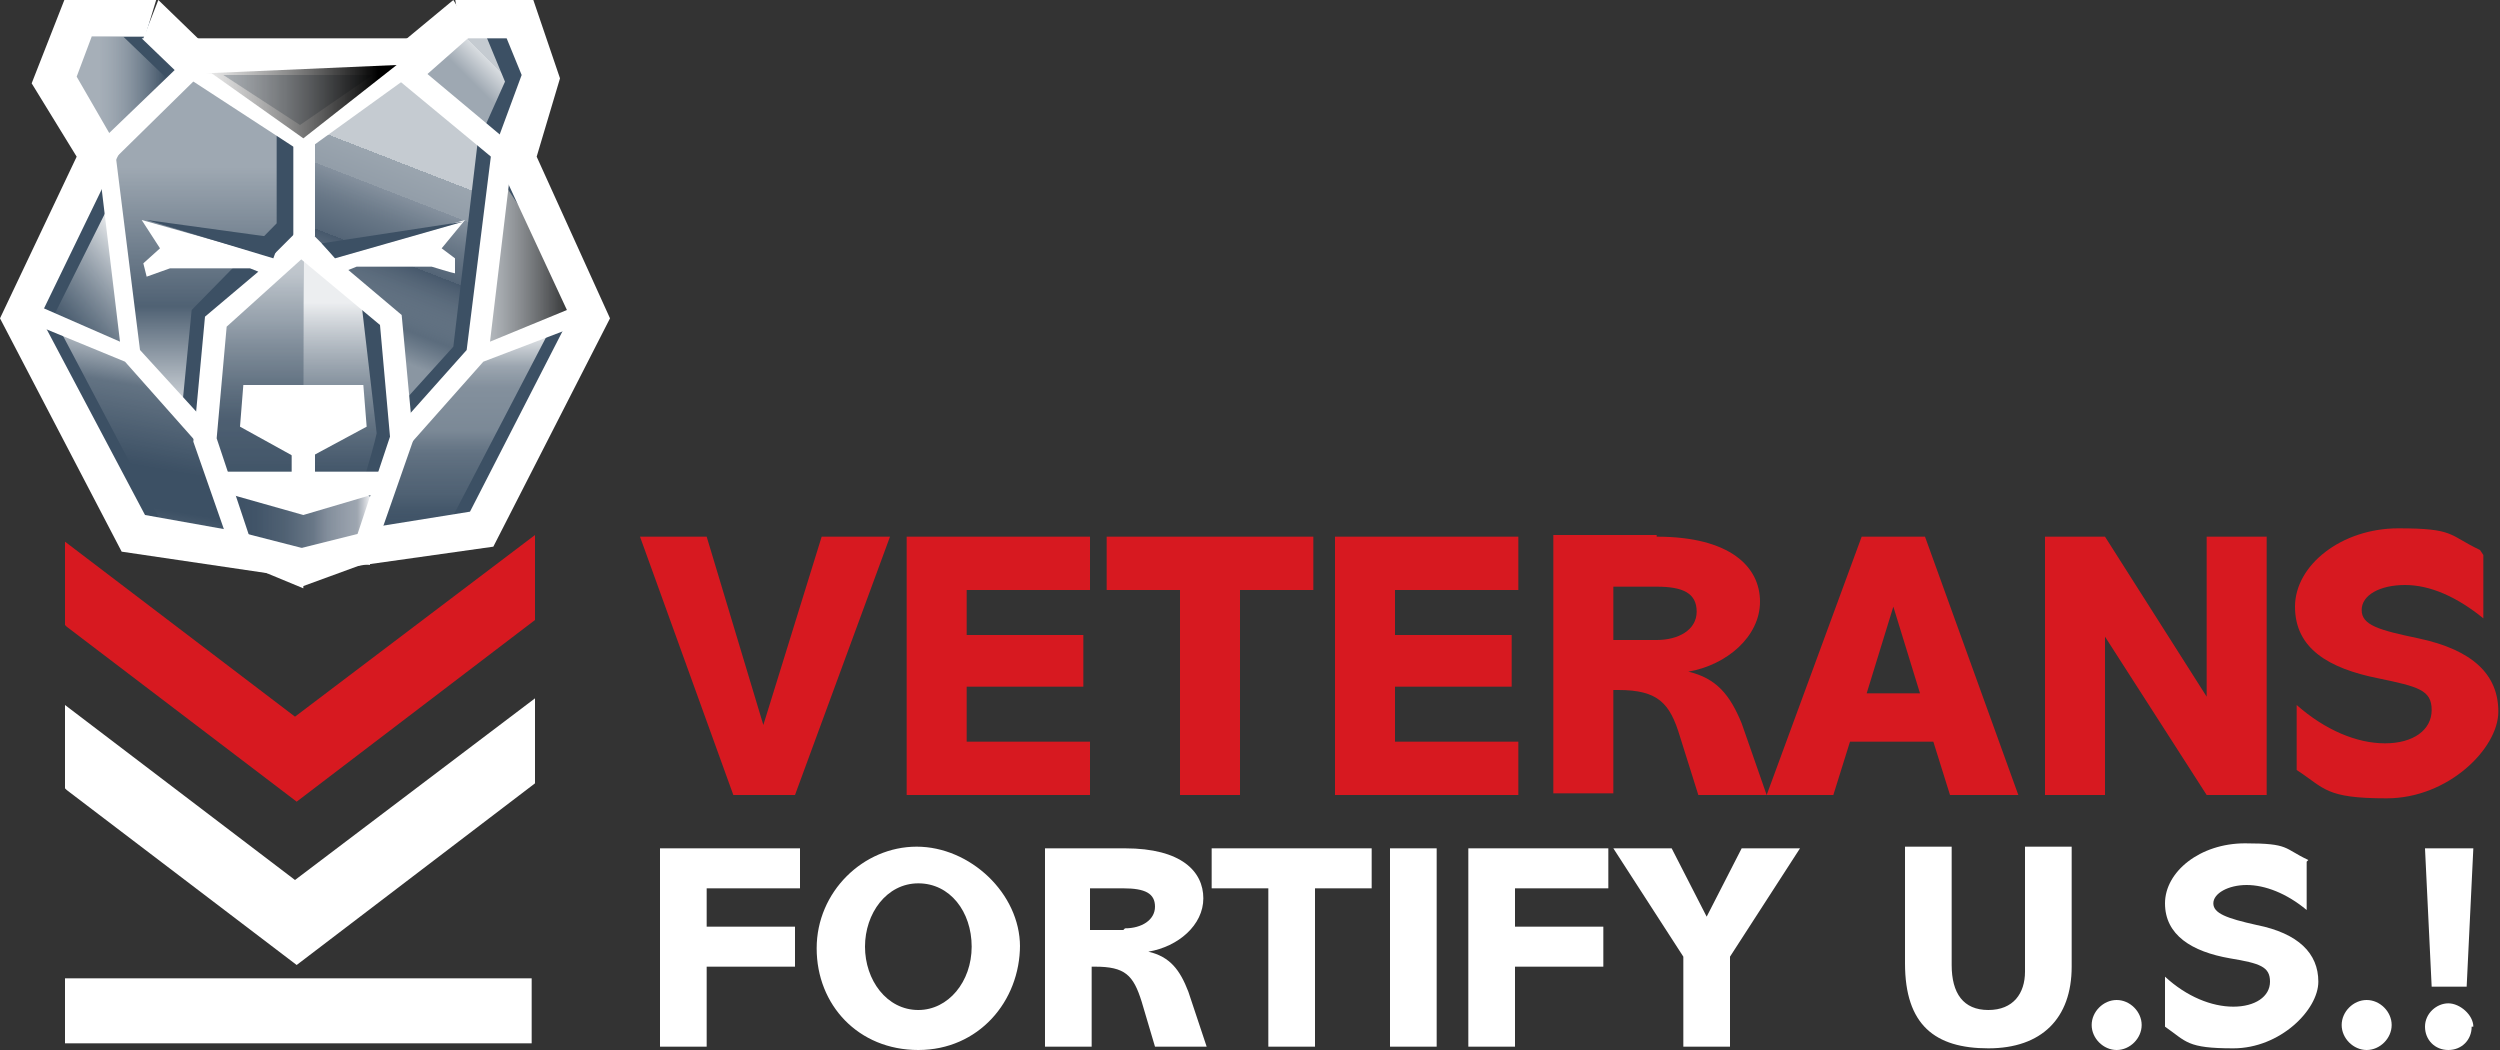
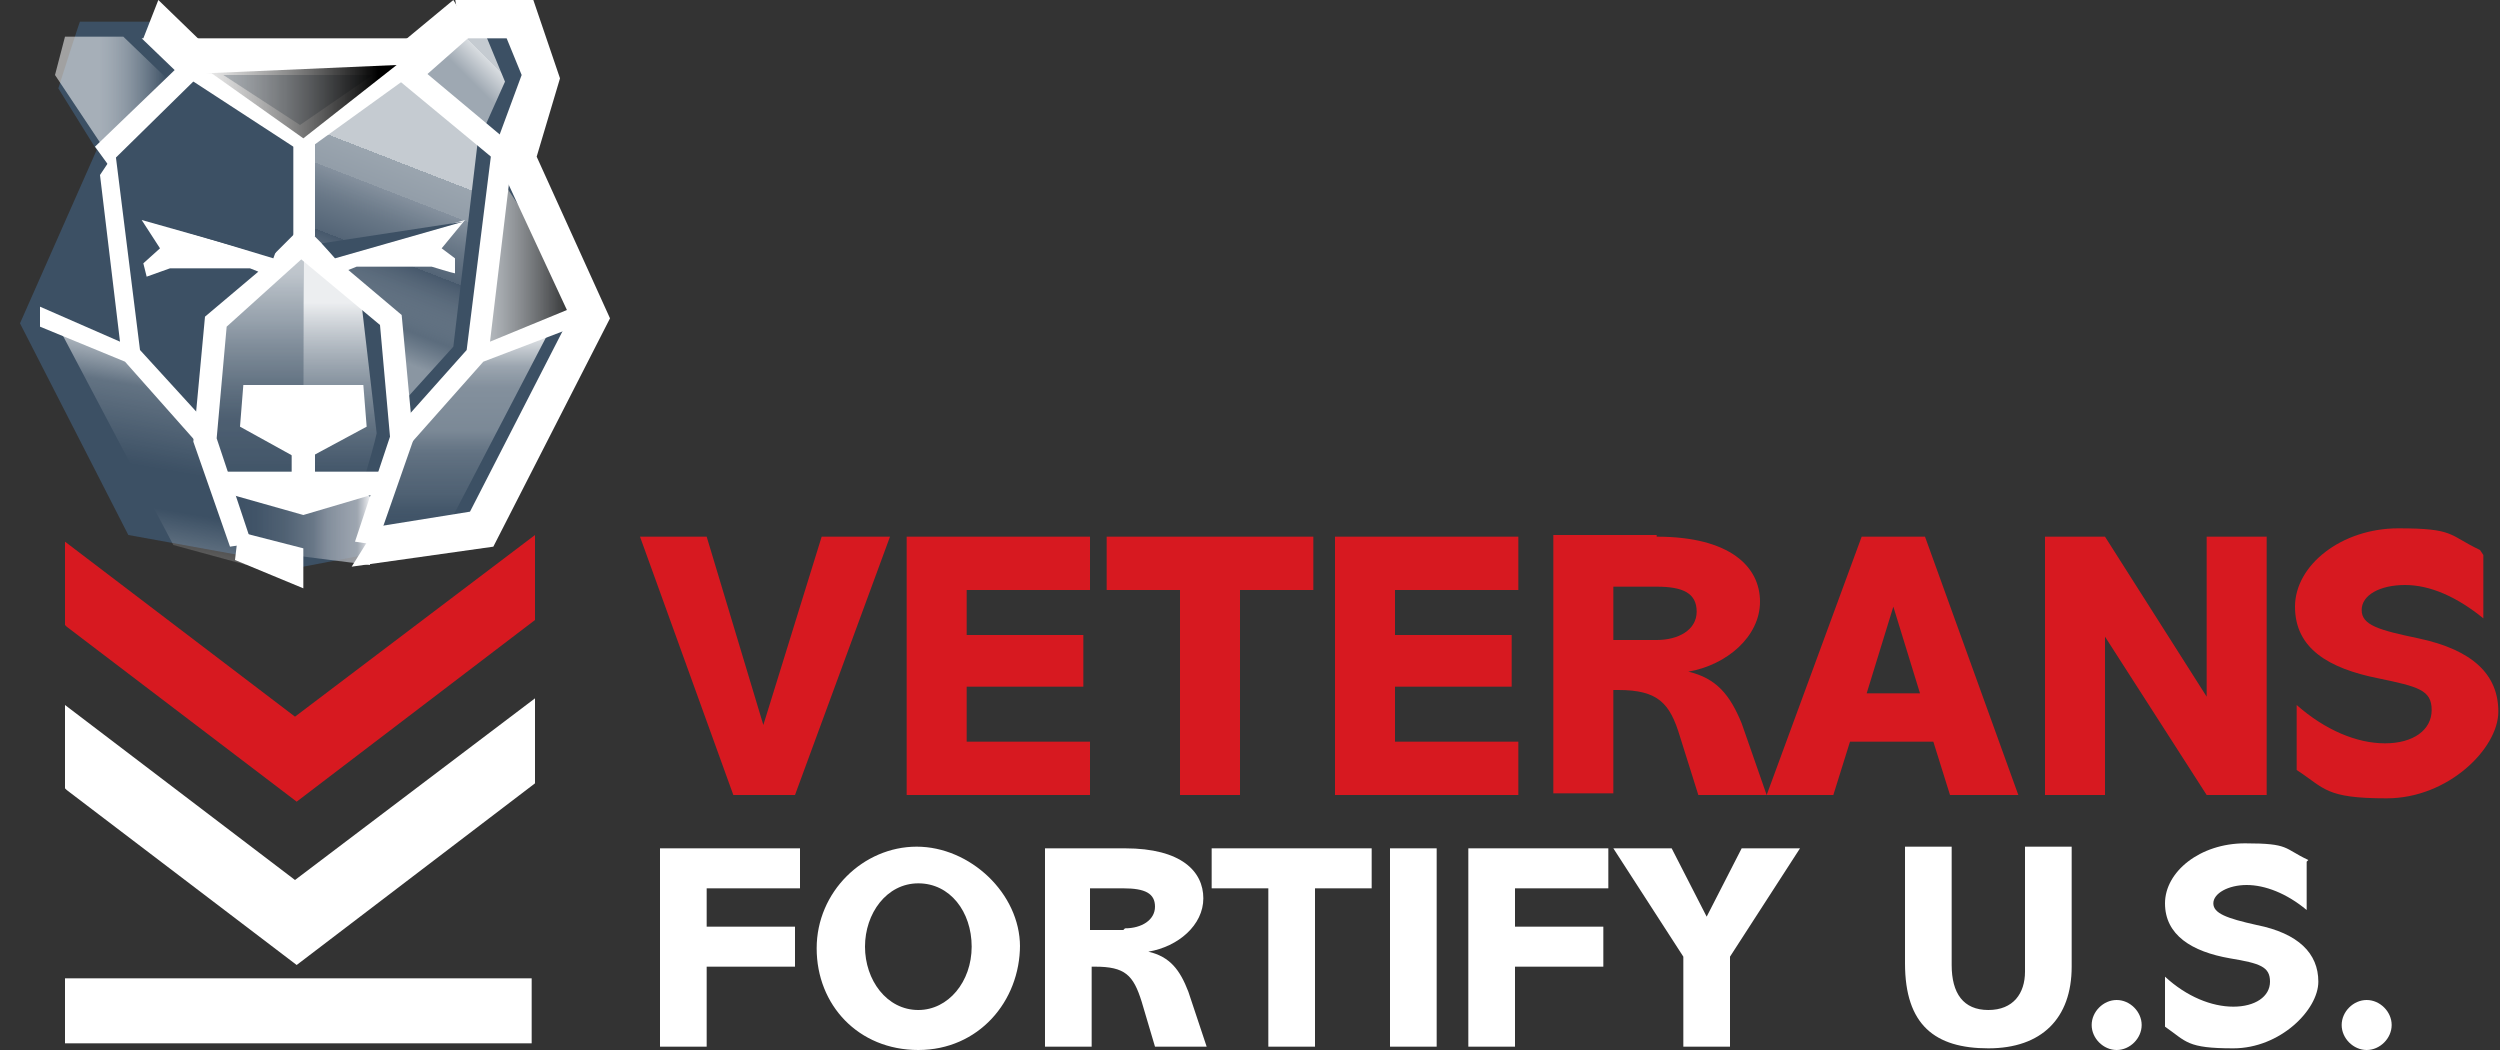
<svg xmlns="http://www.w3.org/2000/svg" id="Layer_1" viewBox="0 0 150 63">
  <rect x="0" y="0" width="150" height="63" fill="#333333" stroke="none" />
  <defs>
    <style>      .st0 {        fill: url(#linear-gradient1);      }      .st1 {        fill: url(#linear-gradient9);      }      .st2 {        fill: url(#linear-gradient3);      }      .st3 {        fill: url(#linear-gradient6);      }      .st4 {        fill: url(#linear-gradient7);      }      .st5 {        fill: url(#linear-gradient5);      }      .st6 {        fill: url(#linear-gradient4);      }      .st7 {        fill: url(#linear-gradient11);      }      .st8 {        fill: url(#linear-gradient10);      }      .st9 {        fill: url(#linear-gradient);      }      .st10 {        fill: #d71920;      }      .st11 {        fill: #3c5064;      }      .st12 {        fill: #fff;      }      .st13 {        fill: url(#linear-gradient8);        opacity: .9;      }      .st13, .st14 {        isolation: isolate;      }      .st14 {        fill: url(#linear-gradient2);        opacity: .7;      }    </style>
    <linearGradient id="linear-gradient" x1="8.3" y1="31.3" x2="10.3" y2="42.9" gradientTransform="translate(0 64) scale(1 -1)" gradientUnits="userSpaceOnUse">
      <stop offset="0" stop-color="#fff" stop-opacity=".2" />
      <stop offset=".2" stop-color="#fff" stop-opacity="0" />
      <stop offset=".4" stop-color="#fff" stop-opacity="0" />
      <stop offset=".6" stop-color="#fff" stop-opacity=".1" />
      <stop offset=".8" stop-color="#fff" stop-opacity=".2" />
      <stop offset="1" stop-color="#fff" stop-opacity=".6" />
    </linearGradient>
    <linearGradient id="linear-gradient1" x1="3.4" y1="44.2" x2="9.1" y2="49" gradientTransform="translate(0 64) scale(1 -1)" gradientUnits="userSpaceOnUse">
      <stop offset="0" stop-color="#3c5064" stop-opacity=".7" />
      <stop offset="1" stop-color="#fff" />
    </linearGradient>
    <linearGradient id="linear-gradient2" x1="15.3" y1="34.5" x2="15.3" y2="49" gradientTransform="translate(0 64) scale(1 -1)" gradientUnits="userSpaceOnUse">
      <stop offset="0" stop-color="#3c5064" stop-opacity=".5" />
      <stop offset=".3" stop-color="#798694" stop-opacity=".4" />
      <stop offset=".5" stop-color="#b2bac1" stop-opacity=".6" />
      <stop offset=".7" stop-color="#dbdfe3" stop-opacity=".8" />
      <stop offset=".9" stop-color="#f5f6f7" stop-opacity="1" />
      <stop offset="1" stop-color="#fff" />
    </linearGradient>
    <linearGradient id="linear-gradient3" x1="20.3" y1="34.7" x2="20.3" y2="48.6" gradientTransform="translate(0 64) scale(1 -1)" gradientUnits="userSpaceOnUse">
      <stop offset="0" stop-color="#3c5064" stop-opacity=".4" />
      <stop offset=".8" stop-color="#fff" stop-opacity=".9" />
    </linearGradient>
    <linearGradient id="linear-gradient4" x1="27.5" y1="31.7" x2="27.5" y2="44.6" gradientTransform="translate(0 64) scale(1 -1)" gradientUnits="userSpaceOnUse">
      <stop offset="0" stop-color="#3c5165" stop-opacity=".2" />
      <stop offset=".1" stop-color="#6a7a8a" stop-opacity=".1" />
      <stop offset=".2" stop-color="#98a3ad" stop-opacity=".2" />
      <stop offset=".4" stop-color="#bdc4cb" stop-opacity=".3" />
      <stop offset=".5" stop-color="#dadee2" stop-opacity=".4" />
      <stop offset=".7" stop-color="#eef0f2" stop-opacity=".4" />
      <stop offset=".8" stop-color="#fbfbfb" stop-opacity=".5" />
      <stop offset="1" stop-color="#fff" />
    </linearGradient>
    <linearGradient id="linear-gradient5" x1="28.4" y1="47.9" x2="35.5" y2="47.9" gradientTransform="translate(0 64) scale(1 -1)" gradientUnits="userSpaceOnUse">
      <stop offset="0" stop-color="#fff" stop-opacity=".7" />
      <stop offset="1" stop-color="#000" />
    </linearGradient>
    <linearGradient id="linear-gradient6" x1="20.1" y1="41.9" x2="26.8" y2="59.1" gradientTransform="translate(0 64) scale(1 -1)" gradientUnits="userSpaceOnUse">
      <stop offset=".1" stop-color="#fff" stop-opacity=".4" />
      <stop offset=".2" stop-color="#d9dde1" stop-opacity=".2" />
      <stop offset=".4" stop-color="#4e5e71" stop-opacity=".6" />
      <stop offset=".4" stop-color="#788493" stop-opacity=".4" />
      <stop offset=".5" stop-color="#a8b0b9" stop-opacity=".4" />
      <stop offset=".6" stop-color="#ced2d8" stop-opacity=".5" />
      <stop offset=".6" stop-color="#e9ebed" stop-opacity=".5" />
      <stop offset=".7" stop-color="#f9fafa" stop-opacity=".5" />
      <stop offset=".7" stop-color="#fff" stop-opacity=".7" />
      <stop offset=".9" stop-color="#fff" stop-opacity=".7" />
    </linearGradient>
    <linearGradient id="linear-gradient7" x1="11.5" y1="39.4" x2="11.5" y2="60.1" gradientTransform="translate(0 64) scale(1 -1)" gradientUnits="userSpaceOnUse">
      <stop offset="0" stop-color="#fff" stop-opacity=".8" />
      <stop offset=".3" stop-color="#fff" stop-opacity=".1" />
      <stop offset=".7" stop-color="#fff" stop-opacity=".5" />
    </linearGradient>
    <linearGradient id="linear-gradient8" x1="3.3" y1="58.5" x2="10" y2="58.5" gradientTransform="translate(0 64) scale(1 -1)" gradientUnits="userSpaceOnUse">
      <stop offset="0" stop-color="#fff" stop-opacity=".6" />
      <stop offset=".4" stop-color="#fff" stop-opacity=".6" />
      <stop offset="1" stop-color="#3c5064" stop-opacity="1" />
    </linearGradient>
    <linearGradient id="linear-gradient9" x1="13.6" y1="32.6" x2="22.3" y2="32.6" gradientTransform="translate(0 64) scale(1 -1)" gradientUnits="userSpaceOnUse">
      <stop offset="0" stop-color="#3c5064" />
      <stop offset=".2" stop-color="#415468" stop-opacity="1" />
      <stop offset=".4" stop-color="#526375" stop-opacity=".9" />
      <stop offset=".6" stop-color="#6e7c8b" stop-opacity=".9" />
      <stop offset=".7" stop-color="#959eaa" stop-opacity=".8" />
      <stop offset=".9" stop-color="#c7cad1" stop-opacity=".7" />
      <stop offset="1" stop-color="#fff" />
    </linearGradient>
    <linearGradient id="linear-gradient10" x1="11.2" y1="57.9" x2="22.7" y2="57.9" gradientTransform="translate(0 64) scale(1 -1)" gradientUnits="userSpaceOnUse">
      <stop offset="0" stop-color="#fff" stop-opacity=".7" />
      <stop offset="1" stop-color="#000" />
    </linearGradient>
    <linearGradient id="linear-gradient11" x1="27.4" y1="58.6" x2="29.7" y2="60.9" gradientTransform="translate(0 64) scale(1 -1)" gradientUnits="userSpaceOnUse">
      <stop offset=".3" stop-color="#fff" stop-opacity=".5" />
      <stop offset=".8" stop-color="#fff" stop-opacity=".8" />
      <stop offset=".8" stop-color="#fff" stop-opacity=".7" />
    </linearGradient>
  </defs>
  <path class="st12" d="M3.9,58.7h28v3.9H3.9v-3.9Z" />
  <path class="st12" d="M4,47.4l13.8,10.5,14.3-10.9v-5.1l-14.4,10.9-13.8-10.5s0,3.4,0,5h0Z" />
  <path class="st10" d="M4,37.6l13.8,10.5,14.3-10.9v-5.1l-14.4,10.9-13.8-10.5s0,3.4,0,5h0Z" />
  <path class="st10" d="M42.4,32.2l3.4,11.3h0l3.5-11.3h4.1l-5.7,15.5h-3.7l-5.6-15.5h4,0Z" />
  <path class="st10" d="M65.4,32.2v3.2h-7.4v2.7h7v3.1h-7v3.3h7.4v3.2h-11v-15.5h11Z" />
  <path class="st10" d="M78.8,32.2v3.2h-4.4v12.3h-3.6v-12.3h-4.4v-3.2h12.5Z" />
  <path class="st10" d="M91.1,32.2v3.2h-7.4v2.7h7v3.1h-7v3.3h7.4v3.2h-11v-15.5h11Z" />
  <path class="st10" d="M99.4,32.2c4.4,0,6.2,1.8,6.2,3.9s-2,3.8-4.3,4.2h0c1.7.4,2.5,1.4,3.2,3.1l1.5,4.3h-4.1l-1.1-3.5c-.6-2-1.3-2.8-3.7-2.8h-.3v6.2h-3.6v-15.5h6.2ZM99.4,38.4c1.3,0,2.4-.6,2.4-1.7s-.8-1.5-2.4-1.5h-2.6v3.2h2.6Z" />
  <path class="st10" d="M115.5,32.2l5.6,15.5h-4.1l-1-3.2h-5l-1,3.2h-4l5.7-15.5h3.7ZM112,41.6h3.2l-1.6-5.2h0l-1.6,5.2Z" />
  <path class="st10" d="M126.3,32.2l6.1,9.6h0v-9.6h3.6v15.5h-3.6l-6.1-9.5h0v9.5h-3.6v-15.5h3.6Z" />
  <path class="st10" d="M149,33.3v3.8c-1.6-1.3-3.2-2-4.7-2s-2.6.6-2.6,1.5,1,1.2,3.4,1.7c3.3.7,4.8,2.2,4.8,4.4s-3,5.2-6.7,5.2-3.7-.6-5.4-1.7v-3.9c1.7,1.5,3.6,2.3,5.3,2.3s2.8-.8,2.8-2-.8-1.4-3.2-1.9c-3-.6-5-1.8-5-4.3s2.8-4.7,6.2-4.7,3,.4,4.9,1.3h0Z" />
  <path class="st12" d="M48,50.9v2.4h-5.6v2.3h5.3v2.4h-5.3v4.8h-2.8v-11.9h8.4Z" />
  <path class="st12" d="M61.2,56.7c0,3.4-2.5,6.3-6.1,6.3s-6.1-2.7-6.1-6.1,2.8-6.1,6-6.1,6.2,2.8,6.2,6h0ZM55.1,60.6c1.8,0,3.2-1.7,3.2-3.8s-1.3-3.8-3.2-3.8-3.2,1.8-3.2,3.8,1.3,3.8,3.2,3.8Z" />
  <path class="st12" d="M67.5,50.9c3.4,0,4.7,1.4,4.7,3s-1.5,2.9-3.3,3.2h0c1.3.3,1.9,1.1,2.4,2.4l1.1,3.3h-3.1l-.8-2.7c-.5-1.6-1-2.1-2.8-2.1h-.2v4.8h-2.8v-11.9h4.8ZM67.5,55.7c1,0,1.8-.5,1.8-1.3s-.6-1.1-1.9-1.1h-2v2.5h2Z" />
  <path class="st12" d="M82.3,50.9v2.4h-3.4v9.5h-2.8v-9.5h-3.4v-2.4h9.6Z" />
  <path class="st12" d="M86.2,50.9v11.9h-2.8v-11.9h2.8Z" />
  <path class="st12" d="M96.5,50.9v2.4h-5.6v2.3h5.3v2.4h-5.3v4.8h-2.8v-11.9h8.4Z" />
  <path class="st12" d="M100.3,50.9l2.1,4.1,2.1-4.1h3.5l-4.2,6.5v5.4h-2.8v-5.4l-4.2-6.5h3.5,0Z" />
  <path class="st12" d="M117.1,50.9v7c0,1.7.7,2.7,2.2,2.7s2.2-1,2.2-2.3v-7.5h2.8v7.2c0,3.1-1.8,4.9-5,4.9s-5-1.4-5-5.1v-7h2.8Z" />
  <path class="st12" d="M128.5,61.5c0,.8-.7,1.5-1.5,1.5s-1.5-.7-1.5-1.5.7-1.5,1.5-1.5,1.5.7,1.5,1.5h0Z" />
  <path class="st12" d="M138.4,51.7v2.9c-1.2-1-2.5-1.5-3.6-1.5s-2,.5-2,1.1.8.9,2.6,1.3c2.5.5,3.7,1.7,3.7,3.4s-2.3,4-5.1,4-2.8-.4-4.1-1.3v-3c1.3,1.2,2.8,1.8,4.1,1.8s2.2-.6,2.2-1.5-.6-1.1-2.4-1.4c-2.3-.4-3.9-1.4-3.9-3.3s2.1-3.6,4.8-3.6,2.3.3,3.8,1h0Z" />
  <path class="st12" d="M143.5,61.5c0,.8-.7,1.5-1.5,1.5s-1.5-.7-1.5-1.5.7-1.5,1.5-1.5,1.5.7,1.5,1.5h0Z" />
-   <path class="st12" d="M148.4,50.9l-.4,8.3h-2.1l-.4-8.3h3,0ZM148.3,61.6c0,.8-.6,1.4-1.4,1.4s-1.4-.6-1.4-1.4.7-1.4,1.4-1.4,1.5.7,1.5,1.4h0Z" />
  <path class="st11" d="M30.4.9l-3.1.3-2.9,2.5-13.3-.3-2-2.1h-4.3c0-.1-1.3,4-1.3,4l2.3,3.7L1.2,19.4l6.5,12.7,10.5,1.9,10.4-2,6.8-13.2-4.6-9.6,1.4-5.1-1.9-3.2Z" />
  <path class="st9" d="M3.8,20l4.7,2,4.3,4.8,2,7.1-4.4-1.2-6.7-12.7Z" />
-   <path class="st0" d="M6.6,12.2l-3.6,7.2,4.4,1.9-.9-9.1Z" />
  <path class="st14" d="M18.2,15v14.5l-5.5-1.2c-.3-1.9-.4-.7-.2-2.9.1-1.2,0-3.6.2-5.9" />
  <path class="st2" d="M18.2,15.4v13.9c-.1,0,3.6-.4,3.6-.4.3-1,.7-2.4.8-2.9l-.9-7.7-3.4-2.9Z" />
  <path class="st6" d="M33.1,19.4l-4.9,2.5-4.1,4.1-2.1,6.3,4.9-.8,6.3-12.1Z" />
  <path class="st5" d="M30.5,10.9l-2.2,10.3,7.1-2.5-5.3-7.9h.4Z" />
  <path class="st3" d="M24.3,4.1l4.4,4.1-1.5,12.6-2.8,3.1-.9-4.4-4.8-4.8.2-6.7" />
-   <path class="st4" d="M11.3,4.6l-5.1,4.8,1.4,11.4,3.3,3.9.6-6.1,5.1-5.2v-5.8c0,0-5.9-3.6-5.9-3.6" />
  <path class="st13" d="M6.1,8.7l-2.8-4.2.6-2.3h3.5l2.6,2.5" />
  <path class="st1" d="M21.2,29.1h-7.6c0,.1.7,3.8.7,3.8l7.9,1v-4.1" />
  <path class="st12" d="M8.5,2.3l2.6,2.5,1.6-1.7-3.2-3.1-.9,2.3Z" />
  <path class="st12" d="M25.2,2.3h-13.9v2.2h13.9v-2.2Z" />
  <path class="st12" d="M28.3,2.1l-3.4,3-1.2-2.2L27.2,0l1.2,2Z" />
  <path class="st12" d="M18.9,7.5h-1.3v6.7h1.3v-6.7Z" />
  <path class="st12" d="M11,4.5l6.6,4.3h1.1l6.1-4.4h-2.3s-4.5,3.1-4.5,3.1l-4.6-3h-2.4Z" />
  <path class="st12" d="M10.9,3.8l-5.2,5,.8,1.1,5.6-5.5-1.2-.5Z" />
  <path class="st12" d="M25,3.9l5.5,4.6-.8,1.1-5.8-4.8,1.1-.9Z" />
-   <path class="st12" d="M18,32.9l4-1,.2,1.8-4.1,1.5v-2.3Z" />
  <path class="st12" d="M27.2,0h4.8s1.6,4.7,1.6,4.7l-1.4,4.7,4.4,9.7-7,13.7-8.5,1.2,1.5-2.4,5.6-.9,6-11.7-4.6-9.9,1.7-4.6-.9-2.2h-2.7l-.4-2.4Z" />
  <path class="st12" d="M29.5,9l-1.5,12-4.1,4.6.4,1.4,4.7-5.3,5.5-2.1v-1.2l-5.1,2.1,1.2-10-1-1.5Z" />
  <path class="st12" d="M20.6,24.3h-2.5v-1s0-.2,0-.2h3.7l.2,2.5-3.9,2.1v-1.5l2.4-1.2" />
  <path class="st12" d="M18.2,32.9l-3.9-1-.2,1.7,4.1,1.7v-2.3Z" />
-   <path class="st12" d="M4.6,9.4L0,19.1l7.3,14,8.8,1.3-1.8-2.5-5.6-1-6.3-11.9,4.8-9.9-2.6-4.5.9-2.4h3.2s.7-2.3.7-2.3H3.9c0,0-2,5.1-2,5.1" />
  <path class="st12" d="M6.9,9l1.5,12,4.2,4.6-.4,1.4-4.7-5.3-5.1-2.1v-1.2l4.8,2.1-1.2-10,1-1.5Z" />
  <path class="st12" d="M15.6,24.3h2.7v-.7s0-.5,0-.5h-3.7l-.2,2.5,3.8,2.1v-1.5l-2.5-1.2" />
  <path class="st12" d="M18.7,15l-.4-2.4h.4-1v1.4l-1.4,1.4-7.8-2.2,1.1,1.7-1,.9.2.8,1.4-.5h4.8s.5.2.5.2l-3.2,2.7-.7,7.5,2.2,6.3,1.3-.2-2.1-6.3.6-6.7" />
  <path class="st12" d="M22.6,29.6l-4.4,1.3-4.6-1.3v-1.3h9.2l-.3,1.3Z" />
  <path class="st12" d="M15,23.9h6.2v.9c0,0-3.3,1.8-3.3,1.8l-3-1.7v-.9Z" />
  <path class="st12" d="M18.9,27h-1.4v1.6h1.4v-1.6Z" />
  <path class="st12" d="M18,15.5v-2.4l-.3-.5h1v1.4l1.4,1.4,7.8-2.2-1.4,1.7.8.6v.9c-.1,0-1.4-.4-1.4-.4h-4.5s-.5.2-.5.2l3.2,2.7.7,7.5-2.2,6.3-1.3-.2,2.1-6.3-.6-6.7" />
  <path class="st11" d="M16.8,14.4l-.4,1.1-7.6-2.3,8,1.1Z" />
  <path class="st11" d="M19.3,14.6l.8.9,7.7-2.2-8.5,1.3Z" />
  <path class="st8" d="M12.7,4.4l5.5,3.9,5.6-4.4-11.5.5h.4Z" />
  <path class="st7" d="M29.1,2l1.2,2.9-1.3,2.9-4-3.8,2.3-2.2,1.9.2Z" />
</svg>